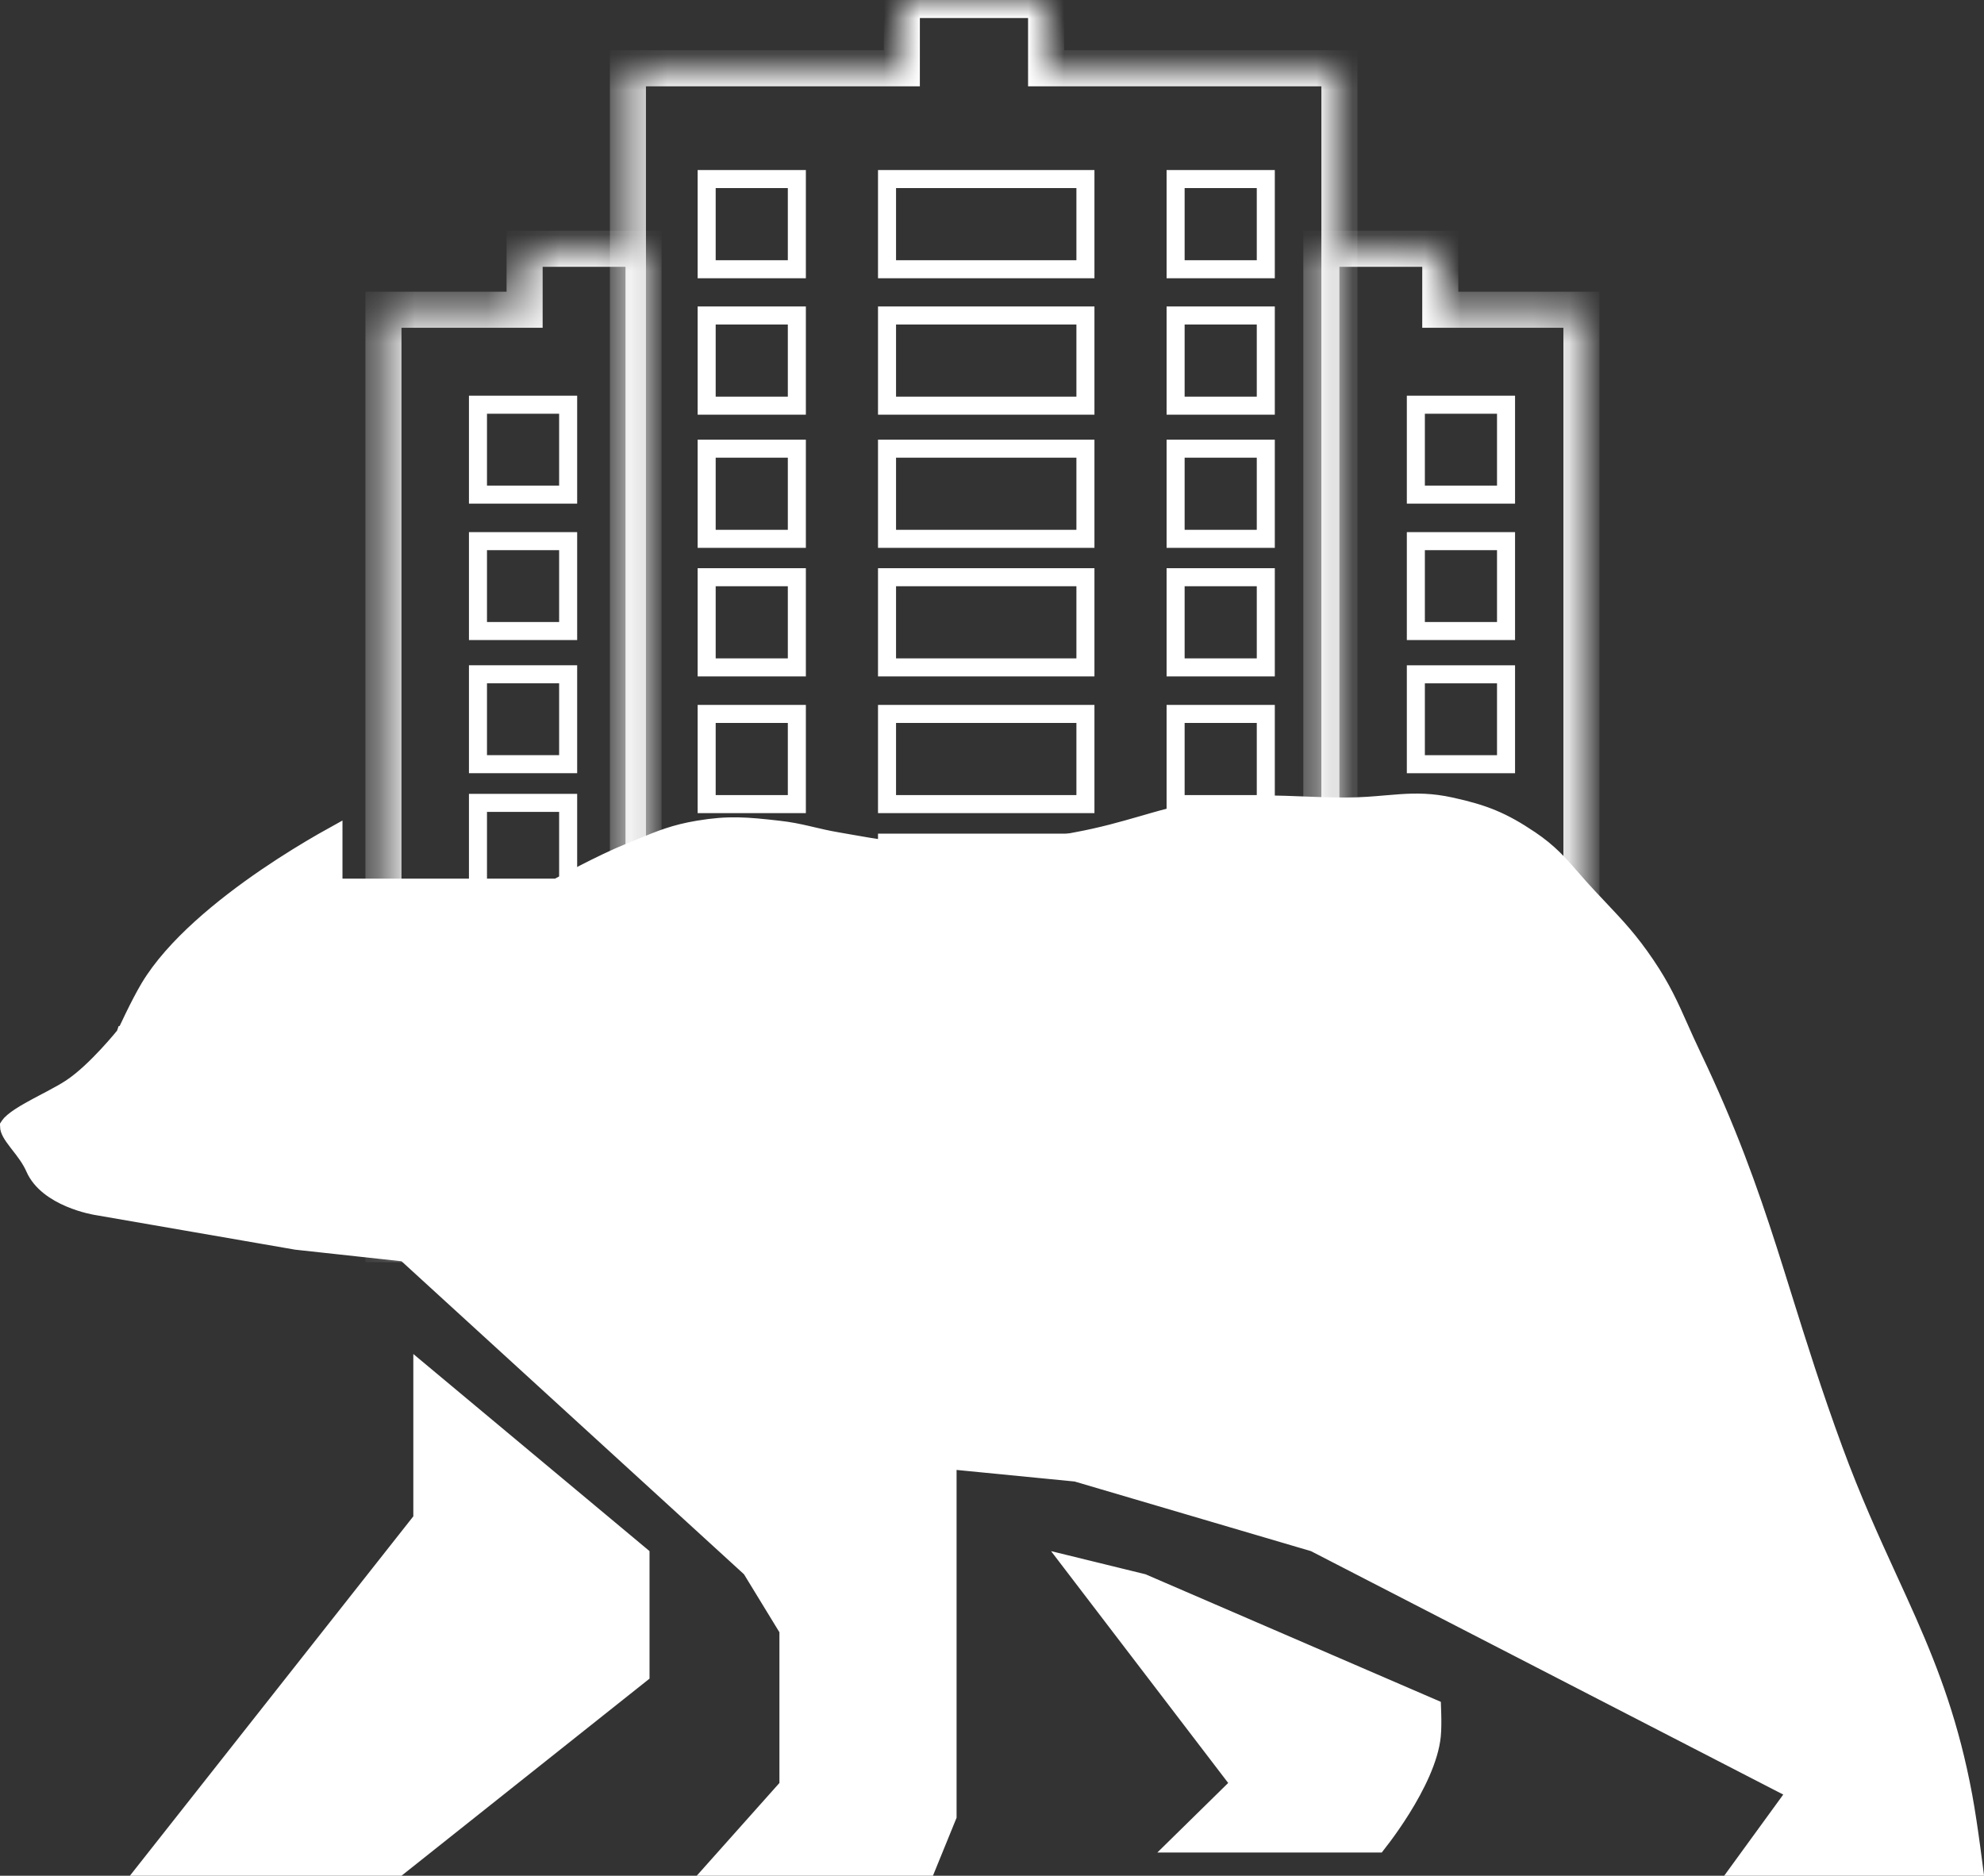
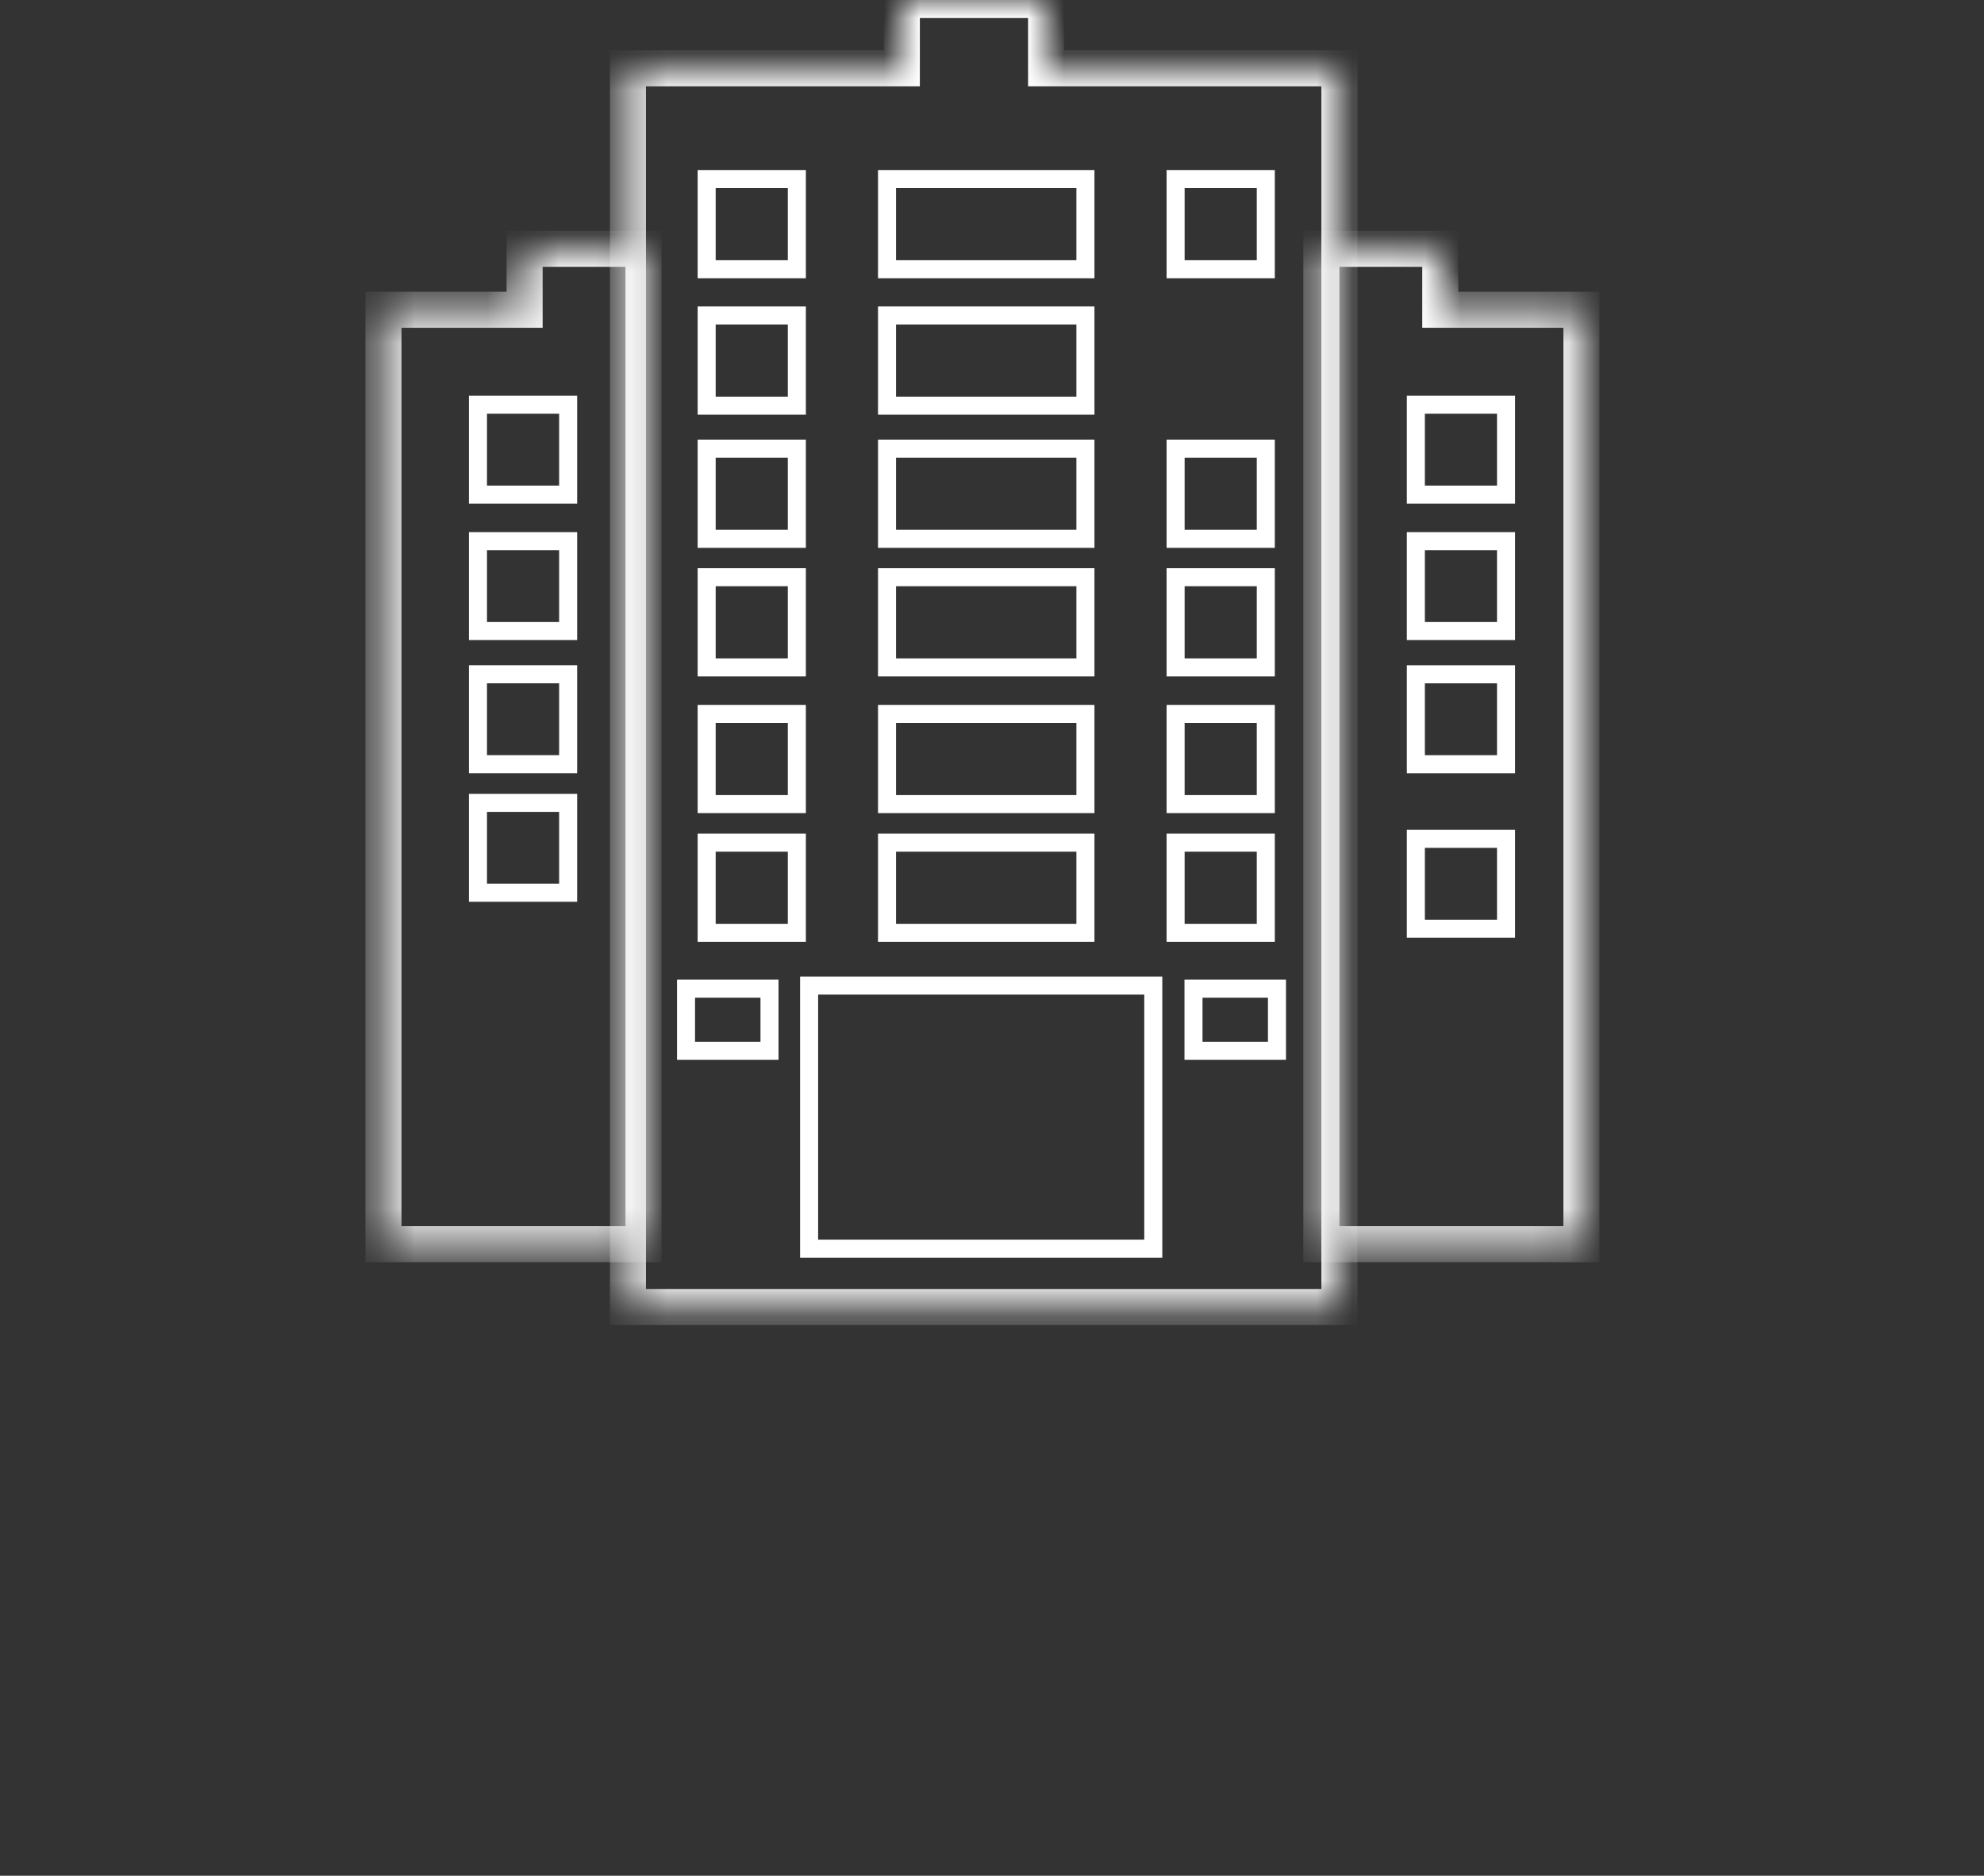
<svg xmlns="http://www.w3.org/2000/svg" width="55" height="52" viewBox="0 0 55 52" fill="none">
  <rect x="0" y="0" width="55" height="52" fill="#333333" stroke="none" />
  <rect x="13.25" y="11.22" width="2.5" height="2.492" stroke="white" stroke-width="0.5" />
  <rect x="13.25" y="15.002" width="2.5" height="2.492" stroke="white" stroke-width="0.5" />
  <rect x="13.25" y="18.693" width="2.5" height="2.492" stroke="white" stroke-width="0.5" />
  <rect x="13.25" y="22.258" width="2.5" height="2.492" stroke="white" stroke-width="0.5" />
  <mask id="path-5-inside-1_163_15993" fill="white">
    <path fill-rule="evenodd" clip-rule="evenodd" d="M39.927 6.897H36.63V8.587V8.869V34.492H43.84V8.587H39.927V6.897ZM14.543 8.587H10.63V34.492H17.84V8.869V8.587V6.897H14.543V8.587Z" />
  </mask>
  <path d="M36.63 6.897H36.13V6.397H36.63V6.897ZM39.927 6.897V6.397H40.427V6.897H39.927ZM36.63 34.492V34.992H36.13V34.492H36.63ZM43.84 34.492H44.34V34.992H43.84V34.492ZM43.84 8.587V8.087H44.34V8.587H43.84ZM39.927 8.587V9.087H39.427V8.587H39.927ZM10.63 8.587H10.13V8.087H10.63V8.587ZM14.543 8.587H15.043V9.087H14.543V8.587ZM10.63 34.492V34.992H10.13V34.492H10.63ZM17.84 34.492H18.34V34.992H17.84V34.492ZM17.84 6.897V6.397H18.34V6.897H17.84ZM14.543 6.897H14.043V6.397H14.543V6.897ZM36.63 6.397H39.927V7.397H36.63V6.397ZM36.13 8.587V6.897H37.13V8.587H36.13ZM36.13 8.869V8.587H37.13V8.869H36.13ZM36.13 34.492V8.869H37.13V34.492H36.13ZM43.84 34.992H36.63V33.992H43.84V34.992ZM44.34 8.587V34.492H43.34V8.587H44.34ZM39.927 8.087H43.84V9.087H39.927V8.087ZM40.427 6.897V8.587H39.427V6.897H40.427ZM10.63 8.087H14.543V9.087H10.63V8.087ZM10.13 34.492V8.587H11.13V34.492H10.13ZM17.84 34.992H10.63V33.992H17.84V34.992ZM18.34 8.869V34.492H17.34V8.869H18.34ZM18.34 8.587V8.869H17.34V8.587H18.34ZM18.34 6.897V8.587H17.34V6.897H18.34ZM14.543 6.397H17.84V7.397H14.543V6.397ZM14.043 8.587V6.897H15.043V8.587H14.043Z" fill="white" mask="url(#path-5-inside-1_163_15993)" />
  <rect x="39.25" y="11.22" width="2.5" height="2.492" stroke="white" stroke-width="0.5" />
  <rect x="39.25" y="15.002" width="2.5" height="2.492" stroke="white" stroke-width="0.5" />
  <rect x="39.25" y="18.694" width="2.5" height="2.492" stroke="white" stroke-width="0.5" />
  <rect x="39.25" y="23.255" width="2.5" height="2.492" stroke="white" stroke-width="0.5" />
  <mask id="path-11-inside-2_163_15993" fill="white">
    <path fill-rule="evenodd" clip-rule="evenodd" d="M29 0H25V1.893H17.407V36.234H37.131V1.893H29V0Z" />
  </mask>
  <path d="M25 0V-0.5H24.5V0H25ZM29 0H29.5V-0.5H29V0ZM25 1.893V2.393H25.5V1.893H25ZM17.407 1.893V1.393H16.907V1.893H17.407ZM17.407 36.234H16.907V36.734H17.407V36.234ZM37.131 36.234V36.734H37.631V36.234H37.131ZM37.131 1.893H37.631V1.393H37.131V1.893ZM29 1.893H28.5V2.393H29V1.893ZM25 0.5H29V-0.5H25V0.5ZM25.5 1.893V0H24.5V1.893H25.5ZM17.407 2.393H25V1.393H17.407V2.393ZM17.907 36.234V1.893H16.907V36.234H17.907ZM37.131 35.734H17.407V36.734H37.131V35.734ZM36.631 1.893V36.234H37.631V1.893H36.631ZM29 2.393H37.131V1.393H29V2.393ZM28.5 0V1.893H29.5V0H28.5Z" fill="white" mask="url(#path-11-inside-2_163_15993)" />
  <rect x="19.59" y="4.964" width="2.5" height="2.5" stroke="white" stroke-width="0.5" />
  <rect x="24.59" y="4.964" width="5.5" height="2.5" stroke="white" stroke-width="0.5" />
  <rect x="32.59" y="4.964" width="2.5" height="2.5" stroke="white" stroke-width="0.5" />
  <rect x="19.59" y="8.746" width="2.5" height="2.5" stroke="white" stroke-width="0.5" />
  <rect x="24.59" y="8.746" width="5.5" height="2.5" stroke="white" stroke-width="0.5" />
-   <rect x="32.59" y="8.746" width="2.5" height="2.5" stroke="white" stroke-width="0.5" />
  <rect x="19.59" y="12.438" width="2.5" height="2.5" stroke="white" stroke-width="0.5" />
  <rect x="24.59" y="12.438" width="5.5" height="2.5" stroke="white" stroke-width="0.5" />
  <rect x="32.59" y="12.438" width="2.5" height="2.5" stroke="white" stroke-width="0.5" />
  <rect x="19.59" y="16.002" width="2.5" height="2.5" stroke="white" stroke-width="0.5" />
  <rect x="24.59" y="16.002" width="5.5" height="2.5" stroke="white" stroke-width="0.5" />
  <rect x="32.59" y="16.002" width="2.5" height="2.5" stroke="white" stroke-width="0.5" />
  <rect x="19.59" y="19.792" width="2.5" height="2.5" stroke="white" stroke-width="0.5" />
  <rect x="24.59" y="19.792" width="5.5" height="2.5" stroke="white" stroke-width="0.5" />
  <rect x="32.59" y="19.792" width="2.5" height="2.5" stroke="white" stroke-width="0.5" />
  <rect x="19.59" y="23.361" width="2.5" height="2.5" stroke="white" stroke-width="0.5" />
  <rect x="24.59" y="23.361" width="5.5" height="2.5" stroke="white" stroke-width="0.5" />
  <rect x="32.59" y="23.361" width="2.5" height="2.5" stroke="white" stroke-width="0.5" />
  <rect x="19.018" y="27.409" width="2.314" height="1.723" stroke="white" stroke-width="0.5" />
  <rect x="33.086" y="27.409" width="2.314" height="1.723" stroke="white" stroke-width="0.5" />
  <rect x="22.43" y="27.323" width="9.541" height="7.293" stroke="white" stroke-width="0.5" />
-   <rect x="23.79" y="28.739" width="6.672" height="7.293" stroke="white" stroke-width="0.5" />
-   <path d="M54.649 51.236C54.676 51.435 54.699 51.613 54.717 51.75H48.289L49.637 49.897L49.808 49.661L49.549 49.528L36.454 42.778L36.433 42.768L36.41 42.761L29.862 40.832L29.84 40.826L29.816 40.823L26.542 40.502L26.268 40.475V40.751V50.344L25.695 51.75H19.873L21.794 49.595L21.857 49.524V49.429V45.251V45.18L21.82 45.12L20.838 43.513L20.82 43.483L20.794 43.459L11.3 34.781L11.239 34.726L11.158 34.717L8.219 34.397L2.662 33.434L2.662 33.434L2.658 33.433L2.658 33.433L2.657 33.433L2.657 33.433L2.655 33.433L2.646 33.431C2.637 33.429 2.623 33.427 2.604 33.423C2.567 33.416 2.513 33.404 2.446 33.387C2.311 33.353 2.129 33.298 1.934 33.215C1.536 33.046 1.137 32.78 0.962 32.381C0.85 32.125 0.678 31.906 0.541 31.73C0.519 31.702 0.498 31.676 0.479 31.65C0.32 31.444 0.253 31.324 0.25 31.224C0.252 31.221 0.255 31.215 0.262 31.205C0.28 31.178 0.312 31.142 0.366 31.097C0.473 31.006 0.631 30.905 0.82 30.798C0.965 30.716 1.12 30.634 1.276 30.552C1.323 30.527 1.37 30.503 1.417 30.478C1.616 30.372 1.813 30.265 1.971 30.16C2.327 29.925 2.704 29.553 2.984 29.251C3.126 29.099 3.247 28.959 3.332 28.859C3.375 28.808 3.409 28.767 3.432 28.739L3.459 28.706L3.467 28.697L3.468 28.694L3.469 28.694L3.469 28.693L3.469 28.693L3.274 28.537L3.469 28.693L3.489 28.669L3.501 28.641L3.501 28.641L3.501 28.641L3.501 28.641L3.502 28.64L3.502 28.639L3.505 28.632L3.517 28.607C3.527 28.584 3.543 28.551 3.562 28.51C3.6 28.429 3.654 28.314 3.717 28.186C3.844 27.926 4.004 27.613 4.143 27.381C4.829 26.238 6.181 25.139 7.389 24.314C7.989 23.905 8.545 23.57 8.95 23.337C9.06 23.274 9.159 23.218 9.244 23.171V24.359V24.609H9.494H15.387H15.451L15.507 24.578L15.507 24.578L15.508 24.578L15.508 24.578L15.51 24.577L15.52 24.571L15.558 24.551C15.591 24.533 15.64 24.506 15.7 24.474C15.821 24.409 15.991 24.319 16.186 24.22C16.576 24.019 17.059 23.783 17.445 23.627C17.558 23.581 17.664 23.537 17.763 23.496C18.328 23.264 18.707 23.108 19.357 22.999C20.204 22.857 20.696 22.901 21.579 23.001C21.889 23.035 22.128 23.086 22.371 23.142C22.412 23.152 22.454 23.161 22.496 23.171C22.703 23.22 22.927 23.273 23.201 23.32C23.334 23.343 23.459 23.365 23.578 23.386C24.25 23.504 24.739 23.59 25.518 23.644C26.419 23.707 26.94 23.723 27.849 23.644C28.436 23.593 28.834 23.515 29.306 23.421C29.47 23.389 29.644 23.355 29.837 23.32C30.56 23.187 31.14 23.02 31.688 22.862C31.786 22.833 31.883 22.805 31.98 22.778C32.616 22.597 33.245 22.437 34.071 22.358C34.882 22.281 35.449 22.303 36.101 22.329C36.463 22.344 36.851 22.359 37.321 22.359C37.737 22.359 38.1 22.327 38.431 22.298C38.566 22.287 38.696 22.275 38.822 22.267C39.26 22.237 39.684 22.237 40.214 22.354C41.137 22.556 41.646 22.759 42.42 23.281C42.937 23.63 43.207 23.939 43.559 24.343C43.692 24.496 43.838 24.663 44.014 24.851C44.121 24.966 44.221 25.072 44.316 25.172C44.822 25.708 45.172 26.078 45.626 26.749C46.067 27.4 46.282 27.883 46.549 28.483C46.657 28.726 46.774 28.988 46.917 29.288C47.89 31.323 48.478 32.979 49.018 34.66C49.159 35.1 49.297 35.542 49.438 35.994C49.837 37.268 50.258 38.618 50.837 40.194C51.34 41.565 51.858 42.698 52.345 43.762C52.532 44.17 52.714 44.568 52.889 44.965C53.52 46.4 54.066 47.848 54.427 49.796C54.507 50.226 54.588 50.784 54.649 51.236ZM11.655 42.191L11.708 42.123V42.036V38.071L17.756 43.118V46.416L11.044 51.75H4.117L11.655 42.191ZM34.223 49.607L34.38 49.453L34.246 49.277L29.766 43.413L31.676 43.881L39.699 47.347C39.701 47.398 39.703 47.459 39.704 47.526C39.709 47.719 39.709 47.947 39.692 48.119C39.629 48.755 39.248 49.517 38.858 50.142C38.667 50.449 38.479 50.714 38.339 50.902C38.276 50.988 38.222 51.057 38.183 51.107H32.695L34.223 49.607Z" fill="white" stroke="white" stroke-width="0.5" />
</svg>